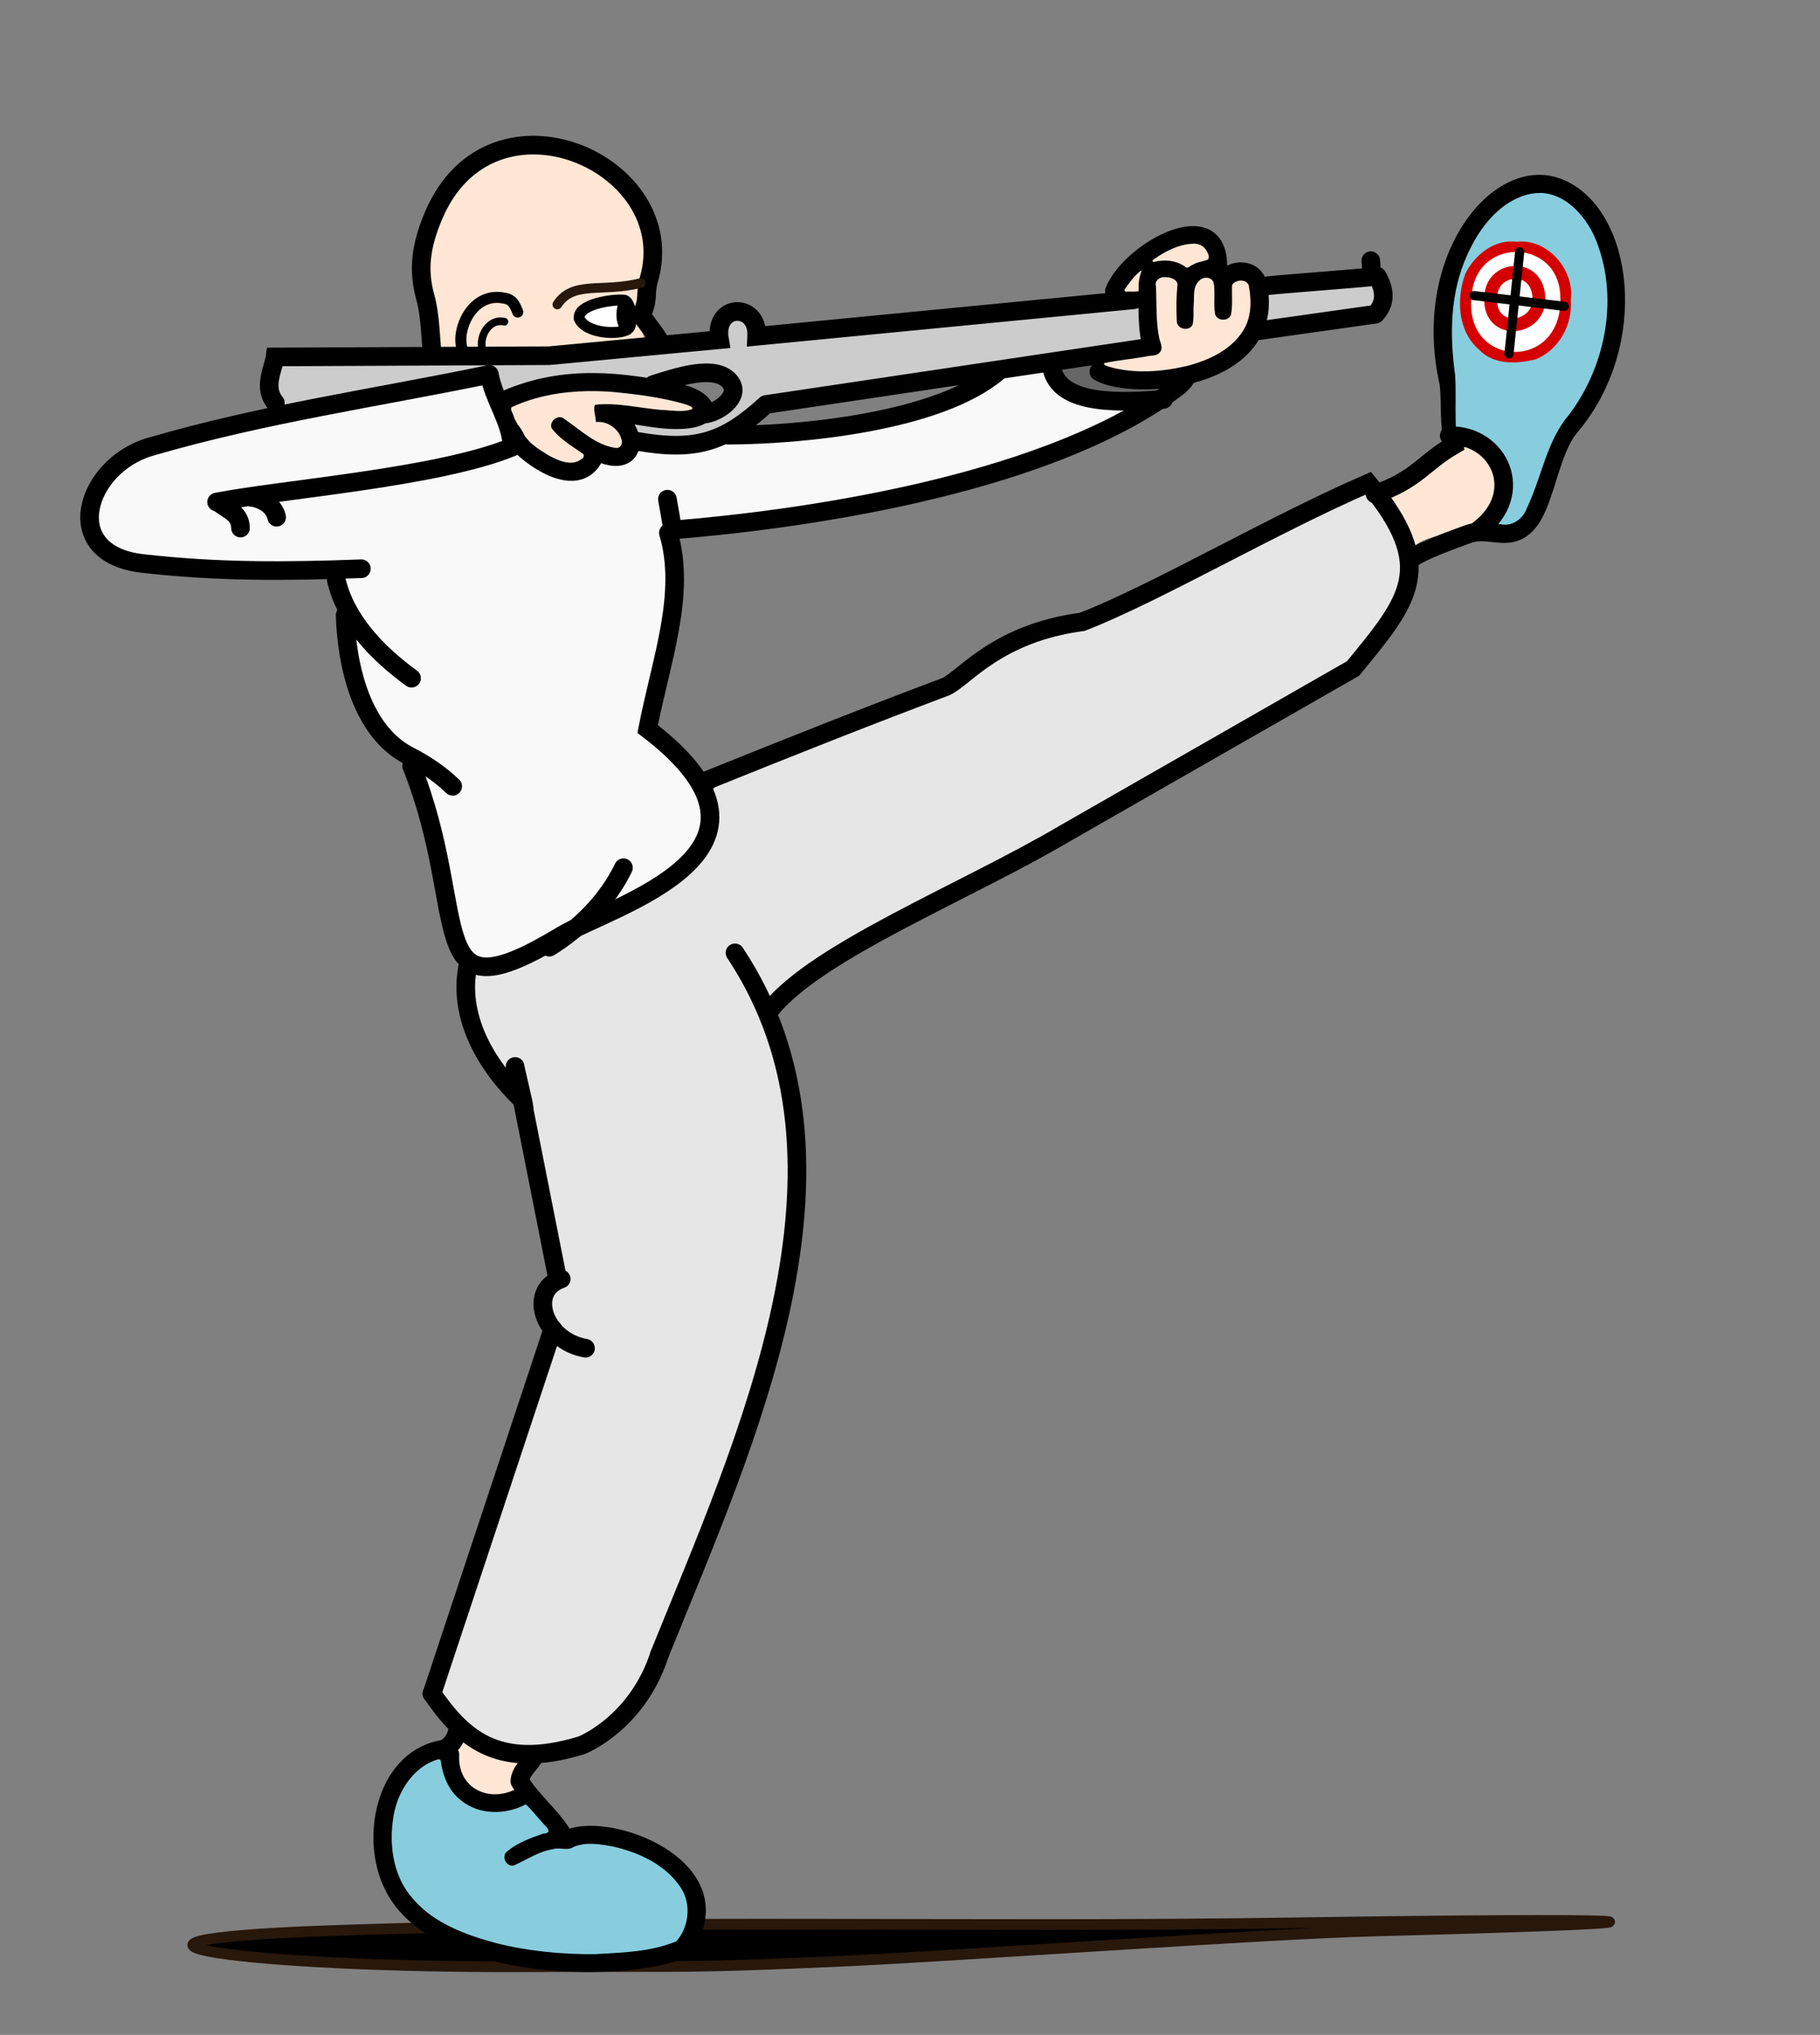
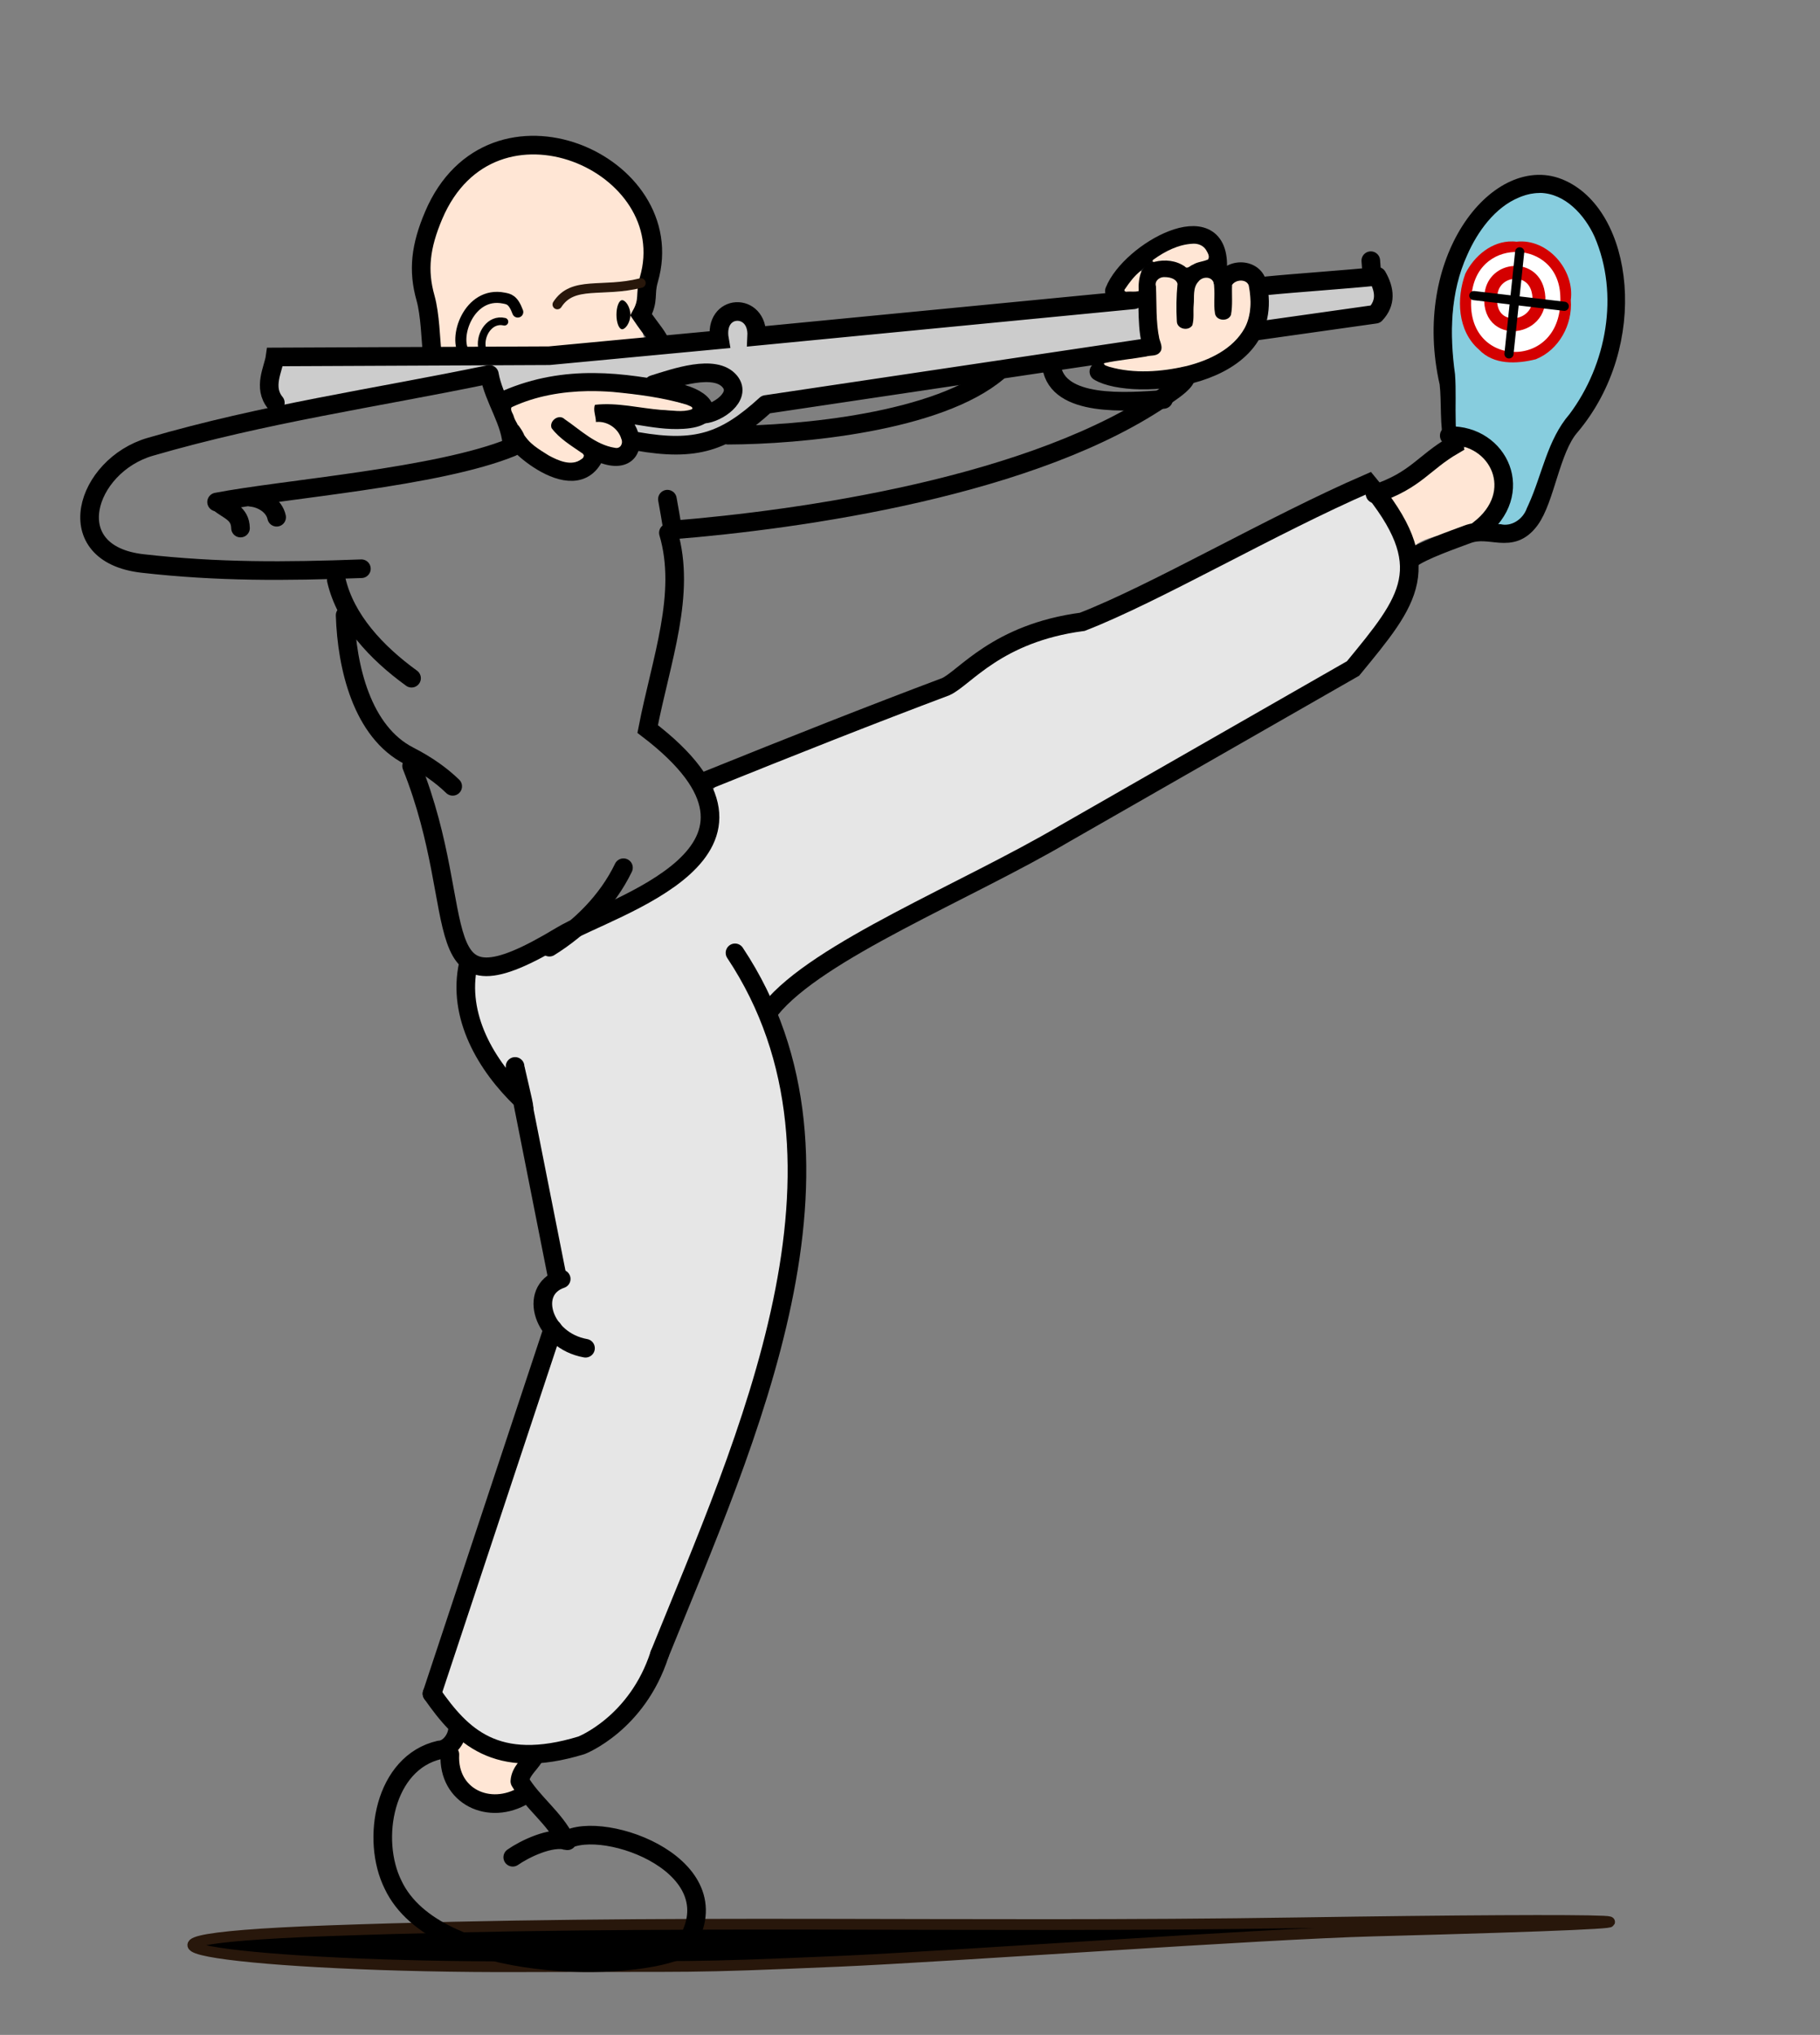
<svg xmlns="http://www.w3.org/2000/svg" xmlns:ns1="http://sodipodi.sourceforge.net/DTD/sodipodi-0.dtd" xmlns:ns2="http://www.inkscape.org/namespaces/inkscape" width="94.993mm" height="106.197mm" viewBox="0 0 94.993 106.197" version="1.1" id="svg1" ns1:docname="SHOOT-ONESELF-in-the-FOOT-.svg" ns2:version="1.4-rc1 (61ec3f2, 2024-09-26)">
  <rect x="0" y="0" width="94.993" height="106.197" fill="#808080" stroke="none" />
  <ns1:namedview id="namedview1" pagecolor="#ffffff" bordercolor="#000000" borderopacity="0.25" ns2:showpageshadow="2" ns2:pageopacity="0.0" ns2:pagecheckerboard="0" ns2:deskcolor="#d1d1d1" ns2:document-units="mm" showgrid="false" ns2:zoom="3.1541481" ns2:cx="179.44624" ns2:cy="200.68811" ns2:current-layer="svg1" />
  <title id="title1">Shoot oneself in the foot</title>
  <defs id="defs1" />
  <g id="layer1" transform="translate(-57.628,-95.463)">
    <path id="path495" style="font-variation-settings:normal;vector-effect:none;fill:#ffe6d5;fill-opacity:1;stroke:none;stroke-width:0.241;stroke-linecap:round;stroke-linejoin:miter;stroke-miterlimit:4;stroke-dasharray:none;stroke-dashoffset:0;stroke-opacity:1;-inkscape-stroke:none" d="m 91.215,109.942 c 0.02,-0.972 0.359,-1.941 0.164,-2.919 -0.247,-1.407 -1.679,-2.561 -2.911,-3.219 -0.828,-0.447 -1.774,-0.67 -2.714,-0.651 l -5e-6,-1e-5 c -1.98,-4.8e-4 -3.86,1.229 -4.762,2.974 -0.725,1.316 -1.174,2.868 -0.874,4.371 0.228,0.828 0.321,1.687 0.402,2.544 0.02,0.204 0.044,0.407 0.067,0.61 3.569,0.029 7.197,0.084 9.579,-0.395 0.361,-0.057 0.742,-0.02 1.087,-0.162 -0.253,-0.597 0.122,-0.922 -0.254,-1.438 0.406,-0.313 0.316,-1.1 0.217,-1.715 z" />
    <path id="path500" style="font-variation-settings:normal;vector-effect:none;fill:#ffe6d5;fill-opacity:1;stroke:none;stroke-width:0.346;stroke-linecap:round;stroke-linejoin:miter;stroke-miterlimit:4;stroke-dasharray:none;stroke-dashoffset:0;stroke-opacity:1;-inkscape-stroke:none" d="m 134.139,118.781 c -1.409,0.694 -2.54,1.836 -3.928,2.562 -0.191,0.422 0.381,0.729 0.51,1.102 0.313,0.439 0.45,1.184 0.771,1.477 0.663,-0.553 2.375,-0.708 3.228,-0.865 1.426,-0.718 1.887,-2.311 0.889,-3.475 -0.064,-0.321 -1.145,-0.693 -1.47,-0.8 z m -52.373,67.475 c -0.654,0.69 -0.245,1.844 0.32,2.461 0.634,0.573 1.741,0.744 2.408,0.189 -0.05,-0.491 0.033,-0.988 0.225,-1.428 -0.204,-0.386 -0.81,-0.151 -1.15,-0.365 -0.649,-0.162 -1.238,-0.607 -1.803,-0.858 z" />
    <path style="font-variation-settings:normal;mix-blend-mode:normal;vector-effect:none;fill:#000000;fill-opacity:1;stroke:#28170b;stroke-width:0.561;stroke-linecap:round;stroke-linejoin:miter;stroke-miterlimit:4;stroke-dasharray:none;stroke-dashoffset:0;stroke-opacity:1;-inkscape-stroke:none" d="m 84.86,198.101 c 9.567,-0.035 8.171,0.08 16.552,-0.281 5.638,-0.243 22.033,-1.428 27.918,-1.583 20.5,-0.541 12.74,-0.682 -3.926,-0.426 -17.839,0.274 -32.912,-0.218 -50.592,0.412 -14.903,0.531 -3.907,1.93 10.049,1.879 z" id="path504" />
-     <path id="path499" style="font-variation-settings:normal;vector-effect:none;fill:#666666;fill-opacity:1;stroke:none;stroke-width:0.167;stroke-linecap:round;stroke-linejoin:miter;stroke-miterlimit:4;stroke-dasharray:none;stroke-dashoffset:0;stroke-opacity:1;-inkscape-stroke:none" d="m 114.362,114.425 c -0.451,0.124 -1.103,0.002 -1.422,0.35 0.178,0.72 1.071,1.006 1.727,1.15 1.14,0.146 2.352,0.141 3.467,2.9e-4 0.113,-0.439 -0.617,-0.229 -0.849,-0.298 -0.871,-0.068 -1.909,-0.003 -2.6,-0.618 -0.142,-0.194 0.229,-0.637 -0.205,-0.596 l -0.1,0.01 z" />
    <path id="path501" style="font-variation-settings:normal;vector-effect:none;fill:#e6e6e6;fill-opacity:1;stroke:none;stroke-width:0.416;stroke-linecap:round;stroke-linejoin:miter;stroke-miterlimit:4;stroke-dasharray:none;stroke-dashoffset:0;stroke-opacity:1;-inkscape-stroke:none" d="m 128.858,121.167 c -4.74,2.052 -9.197,4.722 -13.942,6.75 -1.501,0.607 -3.194,0.65 -4.587,1.541 -1.642,0.895 -3.028,2.244 -4.853,2.796 -3.227,1.23 -6.457,2.465 -9.642,3.8 -0.46,0.176 -1.177,0.403 -0.986,1.044 0.194,1.203 0.079,2.61 -0.924,3.444 -1.997,2.144 -5.006,2.856 -7.36,4.518 -0.945,0.393 -1.911,0.796 -2.894,1.098 -0.433,0.089 -1.009,-0.018 -1.361,0.139 -0.1,1.769 0.437,3.591 1.619,4.93 0.272,-0.155 0.596,-0.647 0.857,-0.182 0.963,3.675 1.386,7.52 2.457,11.166 -0.201,0.489 -1.015,0.617 -0.93,1.274 0.063,1.016 0.982,1.766 1.904,2.037 0.469,0.15 0.213,0.759 -0.227,0.6 -0.472,-0.086 -0.97,-0.555 -1.438,-0.398 -1.994,5.99 -4.026,11.985 -5.969,17.98 0.765,1.468 2.241,2.625 3.877,2.906 2.087,0.22 4.361,-0.418 5.674,-2.139 1.542,-1.891 2.12,-4.328 3.121,-6.512 2.682,-6.753 5.476,-13.703 5.601,-21.074 0.081,-4.042 -0.931,-8.128 -3.114,-11.545 -0.176,-0.398 0.312,-0.615 0.516,-0.244 0.704,0.699 0.926,1.712 1.514,2.492 1.839,-1.629 3.937,-2.91 6.106,-4.047 4.291,-2.297 8.652,-4.468 12.83,-6.971 3.793,-2.176 7.594,-4.342 11.382,-6.524 1.067,-1.513 2.621,-2.941 2.74,-4.898 -0.012,-1.533 -0.974,-2.95 -1.971,-3.98 z" />
-     <path id="path497" style="font-variation-settings:normal;vector-effect:none;fill:#f9f9f9;fill-opacity:1;stroke:none;stroke-width:0.416;stroke-linecap:round;stroke-linejoin:miter;stroke-miterlimit:4;stroke-dasharray:none;stroke-dashoffset:0;stroke-opacity:1;-inkscape-stroke:none" d="m 111.875,114.648 c -1.283,0.114 -2.479,0.627 -3.534,1.342 -3.858,1.989 -8.317,2.079 -12.561,2.504 -1.188,0.178 -2.363,0.459 -3.574,0.352 -0.712,-0.045 -1.432,0.061 -1.988,0.541 -0.45,0.195 -1.001,-0.124 -1.42,0.249 -0.536,0.451 -1.207,0.799 -1.919,0.549 -0.805,-0.173 -1.446,-0.728 -2.127,-1.137 -0.711,-0.084 -1.319,0.447 -2.021,0.514 -3.503,0.959 -7.14,1.277 -10.71,1.93 -0.076,0.372 0.447,0.837 0.043,1.088 -0.503,-0.451 -1.059,-1.197 -1.832,-0.934 -0.472,0.217 -0.087,0.67 0.075,0.954 0.178,0.192 0.073,0.789 -0.233,0.474 -0.304,-0.412 -0.545,-0.933 -1.076,-1.086 -0.224,-0.14 -0.282,-0.622 0.1,-0.539 4.865,-0.939 9.889,-1.126 14.619,-2.689 0.647,-0.439 0.038,-1.23 -0.119,-1.77 -0.248,-0.553 -0.287,-1.312 -0.862,-1.634 -6.52,1.2 -11.252,1.907 -17.648,3.683 -1.604,0.535 -3.192,2.079 -2.873,3.9 0.377,1.347 1.961,1.736 3.189,1.768 4.359,0.417 6.842,0.223 11.213,0.325 0.077,0.532 -0.705,0.137 -0.964,0.39 -0.527,0.483 0.114,1.172 0.292,1.676 0.815,1.5 2.149,2.607 3.381,3.754 -0.18,0.467 -0.716,-0.041 -0.919,-0.256 -0.899,-0.729 -1.7,-1.566 -2.536,-2.364 0.267,2.365 0.923,5.061 3.101,6.384 0.85,0.609 1.903,1.025 2.483,1.941 -0.671,0.403 -0.97,-0.877 -1.652,-0.695 -0.438,0.209 0.13,0.717 0.086,1.044 0.746,2.56 1.119,5.214 1.843,7.777 0.297,0.783 1.22,1.241 1.997,0.856 1.626,-0.441 3.072,-1.399 4.389,-2.419 0.823,-0.724 1.359,-1.764 2.039,-2.559 0.458,0.322 -0.161,0.866 -0.324,1.209 -0.215,0.211 -0.291,1.017 0.179,0.716 1.779,-0.828 3.825,-1.902 4.379,-3.944 0.271,-1.748 -1.167,-3.082 -2.293,-4.192 -0.321,-0.369 -1.14,-0.593 -0.837,-1.22 0.688,-3.141 1.726,-6.341 1.171,-9.59 -0.023,-0.721 -0.174,-1.61 -0.021,-2.228 0.674,0.203 0.071,1.375 0.854,1.502 0.694,0.058 1.374,-0.194 2.073,-0.191 7.257,-0.809 14.611,-2.189 21.146,-5.573 0.382,-0.17 0.034,-0.472 -0.25,-0.401 -1.44,-0.035 -3.294,-0.274 -3.902,-1.798 -0.103,-0.139 -0.282,-0.23 -0.457,-0.201 z" />
    <path id="path496" style="font-variation-settings:normal;vector-effect:none;fill:#cccccc;fill-opacity:1;stroke:none;stroke-width:0.346;stroke-linecap:round;stroke-linejoin:miter;stroke-miterlimit:4;stroke-dasharray:none;stroke-dashoffset:0;stroke-opacity:1;-inkscape-stroke:none" d="m 129.244,110.242 c -1.844,0.14 -3.707,0.166 -5.527,0.512 -0.021,0.509 -0.306,1.205 0.039,1.617 1.88,-0.273 3.839,-0.451 5.645,-0.949 0.116,-0.365 0.276,-0.964 -0.156,-1.18 z m -13.043,1.193 c -6.431,0.651 -12.866,1.278 -19.305,1.861 -0.018,-0.535 -0.234,-1.463 -0.959,-1.252 -0.53,0.169 -0.536,0.834 -0.432,1.26 -0.363,0.419 -1.029,0.101 -1.51,0.286 -3.402,0.284 -6.811,0.757 -10.225,0.702 -1.421,0.033 -2.838,-0.187 -4.266,-0.093 -2.42,0.059 -4.842,0.253 -7.257,0.146 -0.587,-0.029 -0.469,0.639 -0.466,1.026 0.01,0.479 -0.136,1.13 0.124,1.508 3.806,-0.614 7.6,-1.3 11.398,-1.961 0.216,0.34 0.252,0.907 0.619,1.104 2.306,-0.979 4.87,-0.929 7.322,-0.727 1.41,-0.128 2.868,-1.082 4.267,-0.42 0.682,0.298 0.878,1.292 0.256,1.74 -1.161,1.128 -2.965,1.122 -4.463,0.883 -0.299,-0.032 -0.847,-0.012 -0.629,0.416 0.467,0.562 1.35,0.401 2.005,0.479 1.647,0.053 3.262,-0.623 4.415,-1.79 0.992,-0.645 2.247,-0.465 3.37,-0.743 5.579,-0.835 11.158,-1.669 16.737,-2.505 0.178,-0.625 0.161,-1.404 -0.17,-1.938 -0.278,-0.006 -0.556,-4.2e-4 -0.834,0.018 z" />
    <path id="path286" style="font-variation-settings:normal;vector-effect:none;fill:none;fill-opacity:1;stroke:#000000;stroke-width:0.972;stroke-linecap:round;stroke-linejoin:miter;stroke-miterlimit:4;stroke-dasharray:none;stroke-dashoffset:0;stroke-opacity:1;-inkscape-stroke:none" d="m 82.069,145.78 c -0.595,2.714 0.936,5.294 2.815,7.09 m 0,0 c 0,0 1.847,9.33 1.847,9.33 m -0.249,2.626 c 0,0 -6.306,19.025 -6.306,19.025 m 6.128,-38.956 c 1.617,-1.01 3.031,-2.42 3.865,-4.148" />
    <path style="font-variation-settings:normal;vector-effect:none;fill:none;fill-opacity:1;stroke:#000000;stroke-width:0.972;stroke-linecap:round;stroke-linejoin:miter;stroke-miterlimit:4;stroke-dasharray:none;stroke-dashoffset:0;stroke-opacity:1;-inkscape-stroke:none" d="m 109.717,114.856 c -3.119,2.651 -10.383,3.308 -14.094,3.319 m 23.907,-3.114 c 0.04,0.298 -0.622,0.743 -0.927,0.959 -6.892,4.869 -19.349,6.575 -25.873,7.102 0.003,-0.115 -0.268,-1.608 -0.268,-1.608" id="path396" />
    <path style="font-variation-settings:normal;vector-effect:none;fill:none;fill-opacity:1;stroke:#000000;stroke-width:0.972;stroke-linecap:round;stroke-linejoin:miter;stroke-miterlimit:4;stroke-dasharray:none;stroke-dashoffset:0;stroke-opacity:1;-inkscape-stroke:none" d="m 92.099,113.432 c -0.106,-0.394 -0.435,-0.696 -1.006,-1.539 0.427,-0.776 0.177,-1.07 0.399,-1.83 1.776,-6.079 -8.211,-10.473 -11.231,-3.358 -0.683,1.61 -0.832,2.861 -0.425,4.306 0.248,0.878 0.27,2.191 0.341,2.781" id="path416" />
    <path style="font-variation-settings:normal;vector-effect:none;fill:none;fill-opacity:1;stroke:#000000;stroke-width:0.972;stroke-linecap:round;stroke-linejoin:miter;stroke-miterlimit:4;stroke-dasharray:none;stroke-dashoffset:0;stroke-opacity:1;-inkscape-stroke:none" d="m 76.49,125.144 c -3.975,0.146 -7.459,0.173 -11.415,-0.273 -4.433,-0.499 -2.983,-5.107 0.393,-6.089 5.986,-1.741 11.642,-2.527 17.703,-3.78 m 0,0 c 0.224,1.302 1.168,2.5 1.178,3.797 m 0,0 c -3.862,1.584 -11.936,2.189 -15.416,2.863" id="path424" />
    <path style="font-variation-settings:normal;vector-effect:none;fill:none;fill-opacity:1;stroke:#000000;stroke-width:0.972;stroke-linecap:round;stroke-linejoin:miter;stroke-miterlimit:4;stroke-dasharray:none;stroke-dashoffset:0;stroke-opacity:1;-inkscape-stroke:none" d="m 84.055,116.312 c 3.114,-1.348 6.094,-0.919 8.906,-0.354 1.487,0.299 2.119,1.28 0.327,1.399 -1.608,0.107 -3.054,-0.54 -4.644,-0.319 2.613,-0.304 2.957,4.745 -1.807,0.637 m 1.87,1.46 c -1.061,2.637 -4.918,-1.139 -4.216,-1.024" id="path428" />
    <path style="font-variation-settings:normal;vector-effect:none;fill:none;fill-opacity:1;stroke:#000000;stroke-width:0.972;stroke-linecap:round;stroke-linejoin:miter;stroke-miterlimit:4;stroke-dasharray:none;stroke-dashoffset:0;stroke-opacity:1;-inkscape-stroke:none" d="m 114.983,114.857 c 1.707,1.041 9.386,0.512 8.278,-4.563 -0.21,-0.964 -1.791,-0.829 -1.791,0.189 v 1.226 m 2e-5,-1.508 c -0.412,-1.206 -1.98,-0.802 -1.98,0.66 v 1.32 m 0.094,-1.886 c -0.218,-1.118 -2.17,-1.15 -2.074,0.094 0.051,0.66 -0.057,2.547 0.302,3.187 m -45.813,2.909 c -0.667,-0.805 -0.099,-1.774 -0.014,-2.393 l 14.308,-0.065 8.889,-0.837 c -0.329,-1.897 2.03,-1.964 1.941,-0.176 l 19.679,-1.905 m 6.919,-0.729 c 1.492,-0.15 4.3,-0.34 5.791,-0.498 m 0,0 c 0.408,0.715 0.466,1.386 -0.094,1.98 m 0,0 -6.317,0.892 m -5.573,0.848 -19.924,2.971 m 0,0 c -2.147,1.962 -3.651,2.459 -6.713,1.924" id="path440" />
    <path style="font-variation-settings:normal;vector-effect:none;fill:none;fill-opacity:1;stroke:#000000;stroke-width:0.972;stroke-linecap:round;stroke-linejoin:miter;stroke-miterlimit:4;stroke-dasharray:none;stroke-dashoffset:0;stroke-opacity:1;-inkscape-stroke:none" d="m 92.054,181.792 c -1.167,3.628 -4.074,4.755 -4.074,4.755 -4.497,1.376 -6.275,-0.512 -7.806,-2.696" id="path414" />
    <path style="font-variation-settings:normal;vector-effect:none;fill:none;fill-opacity:1;stroke:#000000;stroke-width:0.972;stroke-linecap:round;stroke-linejoin:miter;stroke-miterlimit:4;stroke-dasharray:none;stroke-dashoffset:0;stroke-opacity:1;-inkscape-stroke:none" d="m 95.991,145.19 c 7.301,10.987 0.584,25.425 -3.937,36.602" id="path413" />
    <path style="font-variation-settings:normal;vector-effect:none;fill:none;fill-opacity:1;stroke:#000000;stroke-width:0.972;stroke-linecap:round;stroke-linejoin:miter;stroke-miterlimit:4;stroke-dasharray:none;stroke-dashoffset:0;stroke-opacity:1;-inkscape-stroke:none" d="m 94.226,136.311 c 4.977,-2.009 8.845,-3.537 12.766,-5.012 0.991,-0.451 2.656,-2.794 7.125,-3.384 3.827,-1.484 9.882,-5.044 14.926,-7.231 3.627,4.361 2.159,6.074 -0.795,9.666 l -15.052,8.616 c -5.187,3.055 -12.878,6.111 -15.35,9.166" id="path448" />
    <path style="font-variation-settings:normal;vector-effect:none;fill:none;fill-opacity:1;stroke:#000000;stroke-width:0.972;stroke-linecap:round;stroke-linejoin:miter;stroke-miterlimit:4;stroke-dasharray:none;stroke-dashoffset:0;stroke-opacity:1;-inkscape-stroke:none" d="m 79.111,135.436 c 3.158,7.91 0.386,13.348 7.807,8.863 2.601,-1.572 12.961,-4.353 4.514,-10.79 0.704,-3.62 2.026,-7.047 1.082,-10.24" id="path5" />
    <path style="font-variation-settings:normal;vector-effect:none;fill:none;fill-opacity:1;stroke:#000000;stroke-width:0.972;stroke-linecap:round;stroke-linejoin:miter;stroke-miterlimit:4;stroke-dasharray:none;stroke-dashoffset:0;stroke-opacity:1;-inkscape-stroke:none" d="m 69.05,121.702 c 0.515,0.413 1.113,0.545 1.131,1.32" id="path4" />
    <path style="font-variation-settings:normal;vector-effect:none;fill:none;fill-opacity:1;stroke:#000000;stroke-width:0.972;stroke-linecap:round;stroke-linejoin:miter;stroke-miterlimit:4;stroke-dasharray:none;stroke-dashoffset:0;stroke-opacity:1;-inkscape-stroke:none" d="m 70.747,121.419 c 0.564,0.054 1.194,0.441 1.32,1.037" id="path444" />
    <path style="fill:none;stroke:#000000;stroke-width:0.972;stroke-linecap:round;-inkscape-stroke:none" d="m 81.498,185.809 c -0.066,0.434 -0.448,0.958 -0.93,0.979 m 0,0 c -2.889,0.658 -3.597,4.68 -2.422,7.039 m 0,0 c 2.225,4.707 12.635,4.591 15.146,3.295 2.909,-4.205 -4.169,-6.771 -6.147,-5.606 m 0,0 c -0.576,-1.176 -1.725,-1.977 -2.384,-3.091 m 0,0 c 0.029,-0.507 0.476,-0.845 0.728,-1.245 m 1.753,4.349 c -0.843,-0.256 -2.25,0.437 -2.852,0.86" id="path339" />
    <path style="fill:none;stroke:#000000;stroke-width:0.972;stroke-linecap:round;-inkscape-stroke:none" d="m 118.358,116.309 c -1.94,0.135 -5.518,0.428 -5.845,-1.716" id="path354" />
    <path style="fill:none;stroke:#000000;stroke-width:0.972;stroke-linecap:round;-inkscape-stroke:none" d="m 91.729,115.53 c 1.098,-0.34 3.234,-1.105 4.001,-0.145 0.623,0.779 -0.668,1.644 -1.364,1.691" id="path378" />
    <path style="fill:none;stroke:#000000;stroke-width:0.972;stroke-linecap:round;-inkscape-stroke:none" d="m 81.108,187.022 c -0.113,2.197 2.072,3.217 3.874,2.128" id="path405" />
    <path style="fill:none;stroke:#000000;stroke-width:0.972;stroke-linecap:round;-inkscape-stroke:none" d="m 84.983,153.286 c 0,-0.189 -0.471,-2.074 -0.471,-2.168" id="path441" />
    <path style="fill:none;stroke:#000000;stroke-width:0.972;stroke-linecap:round;-inkscape-stroke:none" d="m 86.92,162.208 c -1.772,0.603 -0.94,3.225 1.268,3.616" id="path442" />
    <path style="fill:none;stroke:#000000;stroke-width:0.972;stroke-linecap:round;-inkscape-stroke:none" d="m 75.183,125.74 c 0.478,2.063 2.092,3.788 3.925,5.117 m -3.466,-3.284 c 0.088,2.724 0.89,6.087 3.335,7.337 0.962,0.492 1.698,1.03 2.279,1.59" id="path449" />
    <path style="fill:none;stroke:#000000;stroke-width:0.972;stroke-linecap:round;-inkscape-stroke:none" d="m 115.793,110.652 c 0.835,-2.085 5.455,-4.628 5.393,-1.282" id="path455" />
    <path style="fill:#ffffff;stroke:#d40000;stroke-width:0.672;stroke-linecap:round;stroke-dasharray:none" d="m 139.398,110.813 c -0.194,-3.24 -4.742,-3.438 -5.264,-0.236 -0.753,4.62 5.542,4.865 5.264,0.236 z" id="path487" />
    <path style="fill:#ffffff;stroke:#d40000;stroke-width:0.672;stroke-linecap:round;stroke-dasharray:none" d="m 137.892,110.603 c -0.347,-1.351 -2.244,-1.158 -2.436,0.157 -0.355,2.445 2.985,1.986 2.436,-0.157 z" id="path459" />
    <path id="path464" style="fill:none;stroke:#000000;stroke-width:0.477;stroke-linecap:round;stroke-dasharray:none" d="m 134.553,110.889 0.712,0.083 4.009,0.476 m -2.327,-2.842 -0.56,5.327" />
    <path style="font-variation-settings:normal;vector-effect:none;fill:none;fill-opacity:1;stroke:#000000;stroke-width:0.972;stroke-linecap:round;stroke-linejoin:miter;stroke-miterlimit:4;stroke-dasharray:none;stroke-dashoffset:0;stroke-opacity:1;-inkscape-stroke:none" d="m 131.272,124.639 c 0.512,-0.429 2.317,-1.052 2.944,-1.29 1.202,-0.456 2.277,0.582 3.263,-0.749 0.804,-1.085 1.087,-3.683 2.081,-4.85 3.715,-4.363 2.811,-11.158 -0.612,-12.492 -3.132,-1.22 -7.163,3.795 -5.698,10.195 m 0,0 c 0.117,0.993 -0.008,2.185 0.253,3.241 -1.596,0.927 -1.954,1.824 -4.105,2.549" id="path415" />
    <path style="font-variation-settings:normal;vector-effect:none;fill:none;fill-opacity:1;stroke:#000000;stroke-width:0.972;stroke-linecap:round;stroke-linejoin:miter;stroke-miterlimit:4;stroke-dasharray:none;stroke-dashoffset:0;stroke-opacity:1;-inkscape-stroke:none" d="m 129.23,109.82 c 0,-0.055 -0.055,-0.752 -0.055,-0.752" id="path494" />
    <path id="path498" style="font-variation-settings:normal;vector-effect:none;fill:#ffe6d5;fill-opacity:1;stroke:none;stroke-width:0.2;stroke-linecap:round;stroke-linejoin:miter;stroke-miterlimit:4;stroke-dasharray:none;stroke-dashoffset:0;stroke-opacity:1;-inkscape-stroke:none" d="m 119.938,108.18 c -0.017,1e-5 -0.033,5.3e-4 -0.05,0.002 -0.749,0.034 -1.448,0.393 -2.047,0.822 -0.099,0.046 -0.048,0.173 0.054,0.122 0.532,-0.133 1.134,-0.072 1.589,0.257 0.115,0.146 0.29,-0.079 0.413,-0.108 0.235,-0.153 0.529,-0.15 0.775,-0.269 0.127,-0.15 -0.021,-0.367 -0.101,-0.508 -0.141,-0.216 -0.381,-0.318 -0.633,-0.318 z m -2.77,1.425 c -0.002,-4e-5 -0.004,4e-5 -0.007,5.3e-4 -0.326,0.248 -0.578,0.595 -0.81,0.932 -0.096,0.093 0.019,0.177 0.119,0.145 0.194,-0.016 0.416,0.029 0.591,-0.034 -0.02,-0.344 0.014,-0.692 0.139,-1.013 -0.002,-0.016 -0.017,-0.029 -0.033,-0.029 z m 1.192,0.319 c -0.243,0.013 -0.482,0.219 -0.398,0.482 0.041,0.911 -0.013,1.838 0.176,2.735 0.065,0.233 0.22,0.522 0.007,0.729 -0.171,0.195 -0.474,0.126 -0.699,0.199 -0.727,0.129 -1.471,0.188 -2.19,0.347 -0.041,0.12 0.177,0.146 0.253,0.186 1.321,0.381 2.736,0.268 4.06,-0.038 1.176,-0.3 2.403,-0.872 3.02,-1.974 0.365,-0.678 0.358,-1.496 0.216,-2.232 -0.133,-0.352 -0.684,-0.31 -0.871,-0.025 -0.021,0.519 0.04,1.051 -0.057,1.561 -0.141,0.375 -0.784,0.322 -0.836,-0.083 -0.089,-0.529 0.035,-1.096 -0.08,-1.628 -0.143,-0.314 -0.591,-0.281 -0.779,-0.029 -0.313,0.322 -0.209,0.821 -0.252,1.227 -0.031,0.349 0.03,0.718 -0.069,1.057 -0.208,0.329 -0.806,0.196 -0.81,-0.21 -0.038,-0.646 -0.026,-1.305 0.036,-1.951 -0.068,-0.28 -0.434,-0.355 -0.679,-0.352 -0.016,-7.9e-4 -0.032,-7.9e-4 -0.049,0 z m -30.018,5.949 c -1.364,0.022 -2.752,0.252 -3.992,0.836 -0.134,0.132 0.071,0.35 0.096,0.499 0.1,0.318 0.342,0.553 0.488,0.839 0.261,0.551 0.839,0.874 1.337,1.188 0.494,0.266 1.186,0.584 1.699,0.192 0.162,-0.077 0.165,-0.262 0.005,-0.337 -0.549,-0.381 -1.155,-0.744 -1.559,-1.286 -0.14,-0.378 0.385,-0.76 0.682,-0.465 0.832,0.563 1.61,1.344 2.644,1.498 0.27,0.053 0.424,-0.242 0.315,-0.469 -0.16,-0.557 -0.75,-0.946 -1.327,-0.881 0.008,-0.287 -0.163,-0.632 -0.047,-0.898 1.168,-0.133 2.331,0.179 3.493,0.269 0.51,0.011 1.06,0.14 1.551,-0.033 0.144,-0.13 -0.181,-0.195 -0.263,-0.245 -1.251,-0.374 -2.559,-0.538 -3.856,-0.663 -0.422,-0.032 -0.844,-0.048 -1.267,-0.043 z" />
-     <path style="font-variation-settings:normal;vector-effect:none;fill:#87cdde;fill-opacity:1;stroke:none;stroke-width:0.2;stroke-linecap:round;stroke-linejoin:miter;stroke-miterlimit:4;stroke-dasharray:none;stroke-dashoffset:0;stroke-opacity:1;-inkscape-stroke:none" d="m 80.488,187.279 c -1.383,0.42 -2.21,1.853 -2.359,3.227 -0.183,1.418 0.07,2.973 1.061,4.06 1.096,1.282 2.753,1.878 4.336,2.306 1.681,0.423 3.423,0.587 5.153,0.575 1.429,-0.082 2.912,-0.115 4.252,-0.672 0.649,-0.731 0.786,-1.905 0.262,-2.748 -0.774,-1.225 -2.186,-1.881 -3.555,-2.195 -0.676,-0.123 -1.425,-0.262 -2.077,0.023 -0.323,0.215 -0.727,-0.003 -1.081,0.115 -0.732,0.108 -1.346,0.543 -2.007,0.835 -0.369,0.128 -0.673,-0.373 -0.438,-0.664 0.542,-0.492 1.26,-0.744 1.939,-0.984 0.429,-0.014 0.289,-0.261 0.066,-0.459 -0.323,-0.355 -0.626,-0.748 -0.968,-1.072 -1.056,0.561 -2.449,0.569 -3.395,-0.217 -0.638,-0.495 -0.939,-1.272 -1.045,-2.048 -0.021,-0.058 -0.081,-0.092 -0.142,-0.082 z" id="path502" />
    <path id="path503" style="font-variation-settings:normal;vector-effect:none;fill:#87cdde;fill-opacity:1;stroke:none;stroke-width:0.097;stroke-linecap:round;stroke-linejoin:miter;stroke-miterlimit:4;stroke-dasharray:none;stroke-dashoffset:0;stroke-opacity:1;-inkscape-stroke:none" d="m 138.015,105.531 c -0.024,6.8e-4 -0.047,0.004 -0.071,0.006 -0.002,2e-5 -0.004,-2e-5 -0.006,0 -0.309,0.004 -0.607,0.07 -0.891,0.177 -0.003,0.001 -0.007,0.002 -0.01,0.003 -0.043,0.016 -0.085,0.035 -0.128,0.053 -1.254,0.514 -2.162,1.778 -2.698,2.994 -0.893,1.945 -0.93,4.145 -0.64,6.229 0.062,0.827 0.012,1.672 0.036,2.495 1e-4,0.039 0.001,0.076 0.002,0.115 0.001,0.035 9.3e-4,0.07 0.003,0.105 8.6e-4,1.5e-4 0.002,3.8e-4 0.003,5.2e-4 0.003,0.064 0.003,0.129 0.009,0.191 0.042,0.153 0.254,0.108 0.365,0.179 0.633,0.212 1.732,0.603 1.87,1.24 0.235,1.001 -0.02,2.047 -0.403,2.98 -0.052,0.15 -0.157,0.292 -0.179,0.449 0.196,0.062 0.422,0.047 0.629,0.068 0.013,2.1e-4 0.02,3.1e-4 0.033,5.2e-4 0.576,0.151 1.185,-0.26 1.381,-0.831 0.009,-0.018 0.017,-0.037 0.026,-0.056 0.021,-0.042 0.04,-0.085 0.059,-0.129 0.718,-1.576 0.978,-3.376 2.141,-4.723 1.941,-2.596 2.609,-6.239 1.308,-9.26 -0.508,-1.12 -1.526,-2.262 -2.841,-2.287 z m -1.454,2.532 c 0.071,0.001 0.143,0.006 0.215,0.015 1.63,-0.185 3.05,1.474 2.837,3.049 0.102,1.279 -0.623,2.602 -1.824,3.085 -0.996,0.25 -2.201,0.306 -2.971,-0.507 -1.119,-0.97 -1.185,-2.667 -0.706,-3.965 0.464,-0.922 1.385,-1.698 2.45,-1.676 z" />
    <path style="fill:none;stroke:#000000;stroke-width:0.972;stroke-linecap:round;-inkscape-stroke:none" d="m 133.27,118.198 c 2.605,-0.055 4.051,3.01 1.54,4.918" id="path426" />
    <path style="fill:none;stroke:#28170b;stroke-width:0.5;stroke-linecap:round;stroke-dasharray:none" d="m 91.078,110.234 c -2.028,0.509 -3.547,-0.14 -4.361,1.121" id="path471" />
-     <path style="font-variation-settings:normal;fill:#ffffff;fill-opacity:1;stroke:#000000;stroke-width:0.572;stroke-linecap:round;stroke-linejoin:miter;stroke-miterlimit:4;stroke-dasharray:none;stroke-dashoffset:0;stroke-opacity:1" d="m 90.412,112.635 c -0.429,0.317 -2.196,0.262 -2.551,-0.546 -0.106,-0.768 1.808,-1.023 2.343,-0.958 0.36,0.044 0.493,1.294 0.209,1.504 z" id="path489" />
    <path id="path490" style="stroke-width:1.03;stroke-linecap:round" d="m 90.528,111.887 c 0,0.419 -0.26,0.759 -0.426,0.759 -0.165,0 -0.299,-0.34 -0.299,-0.759 0,-0.419 0.134,-0.759 0.299,-0.759 0.165,0 0.426,0.34 0.426,0.759 z" />
    <path style="font-variation-settings:normal;fill:none;fill-opacity:1;stroke:#000000;stroke-width:0.578;stroke-linecap:round;stroke-linejoin:miter;stroke-miterlimit:4;stroke-dasharray:none;stroke-dashoffset:0;stroke-opacity:1" d="m 84.651,111.747 c -0.242,-0.659 -0.478,-0.677 -0.727,-0.727 -1.836,-0.37 -2.683,2.135 -2.019,2.932" id="path420" />
    <path style="fill:none;stroke:#000000;stroke-width:0.4;stroke-linecap:round;stroke-dasharray:none" d="m 83.956,112.253 c -0.754,-0.174 -1.268,0.642 -1.178,1.309" id="path472" />
  </g>
</svg>